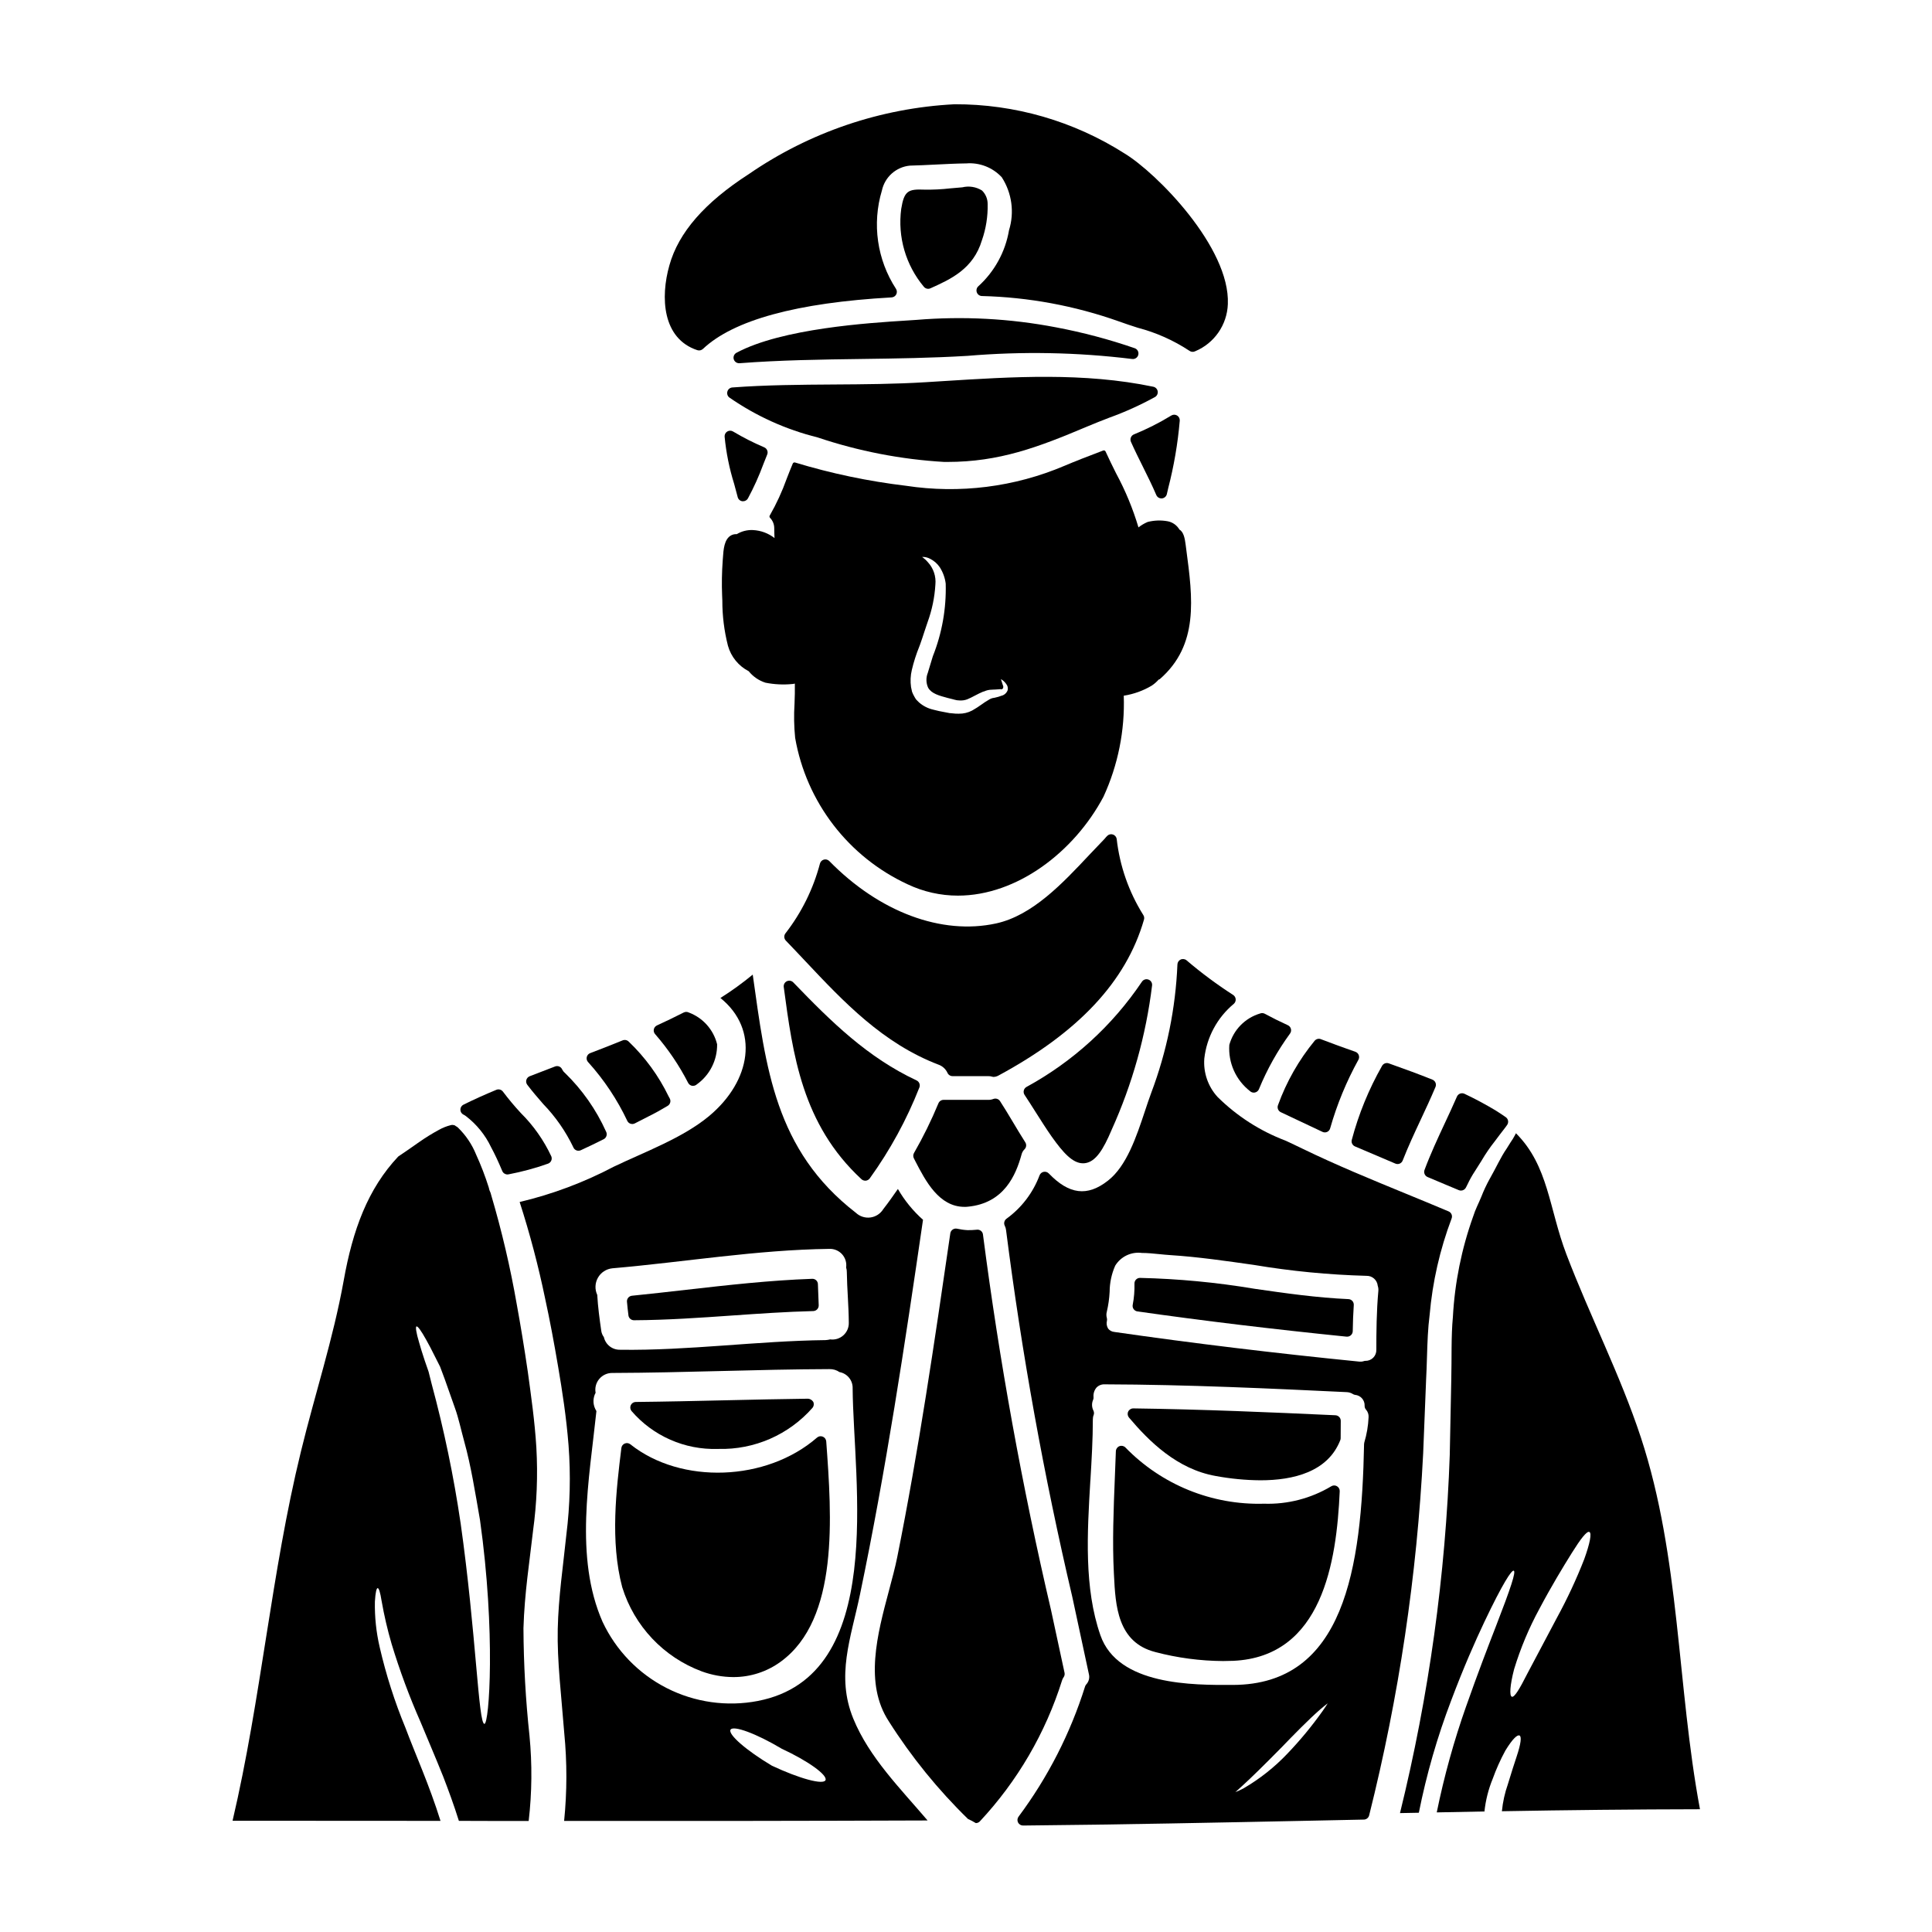
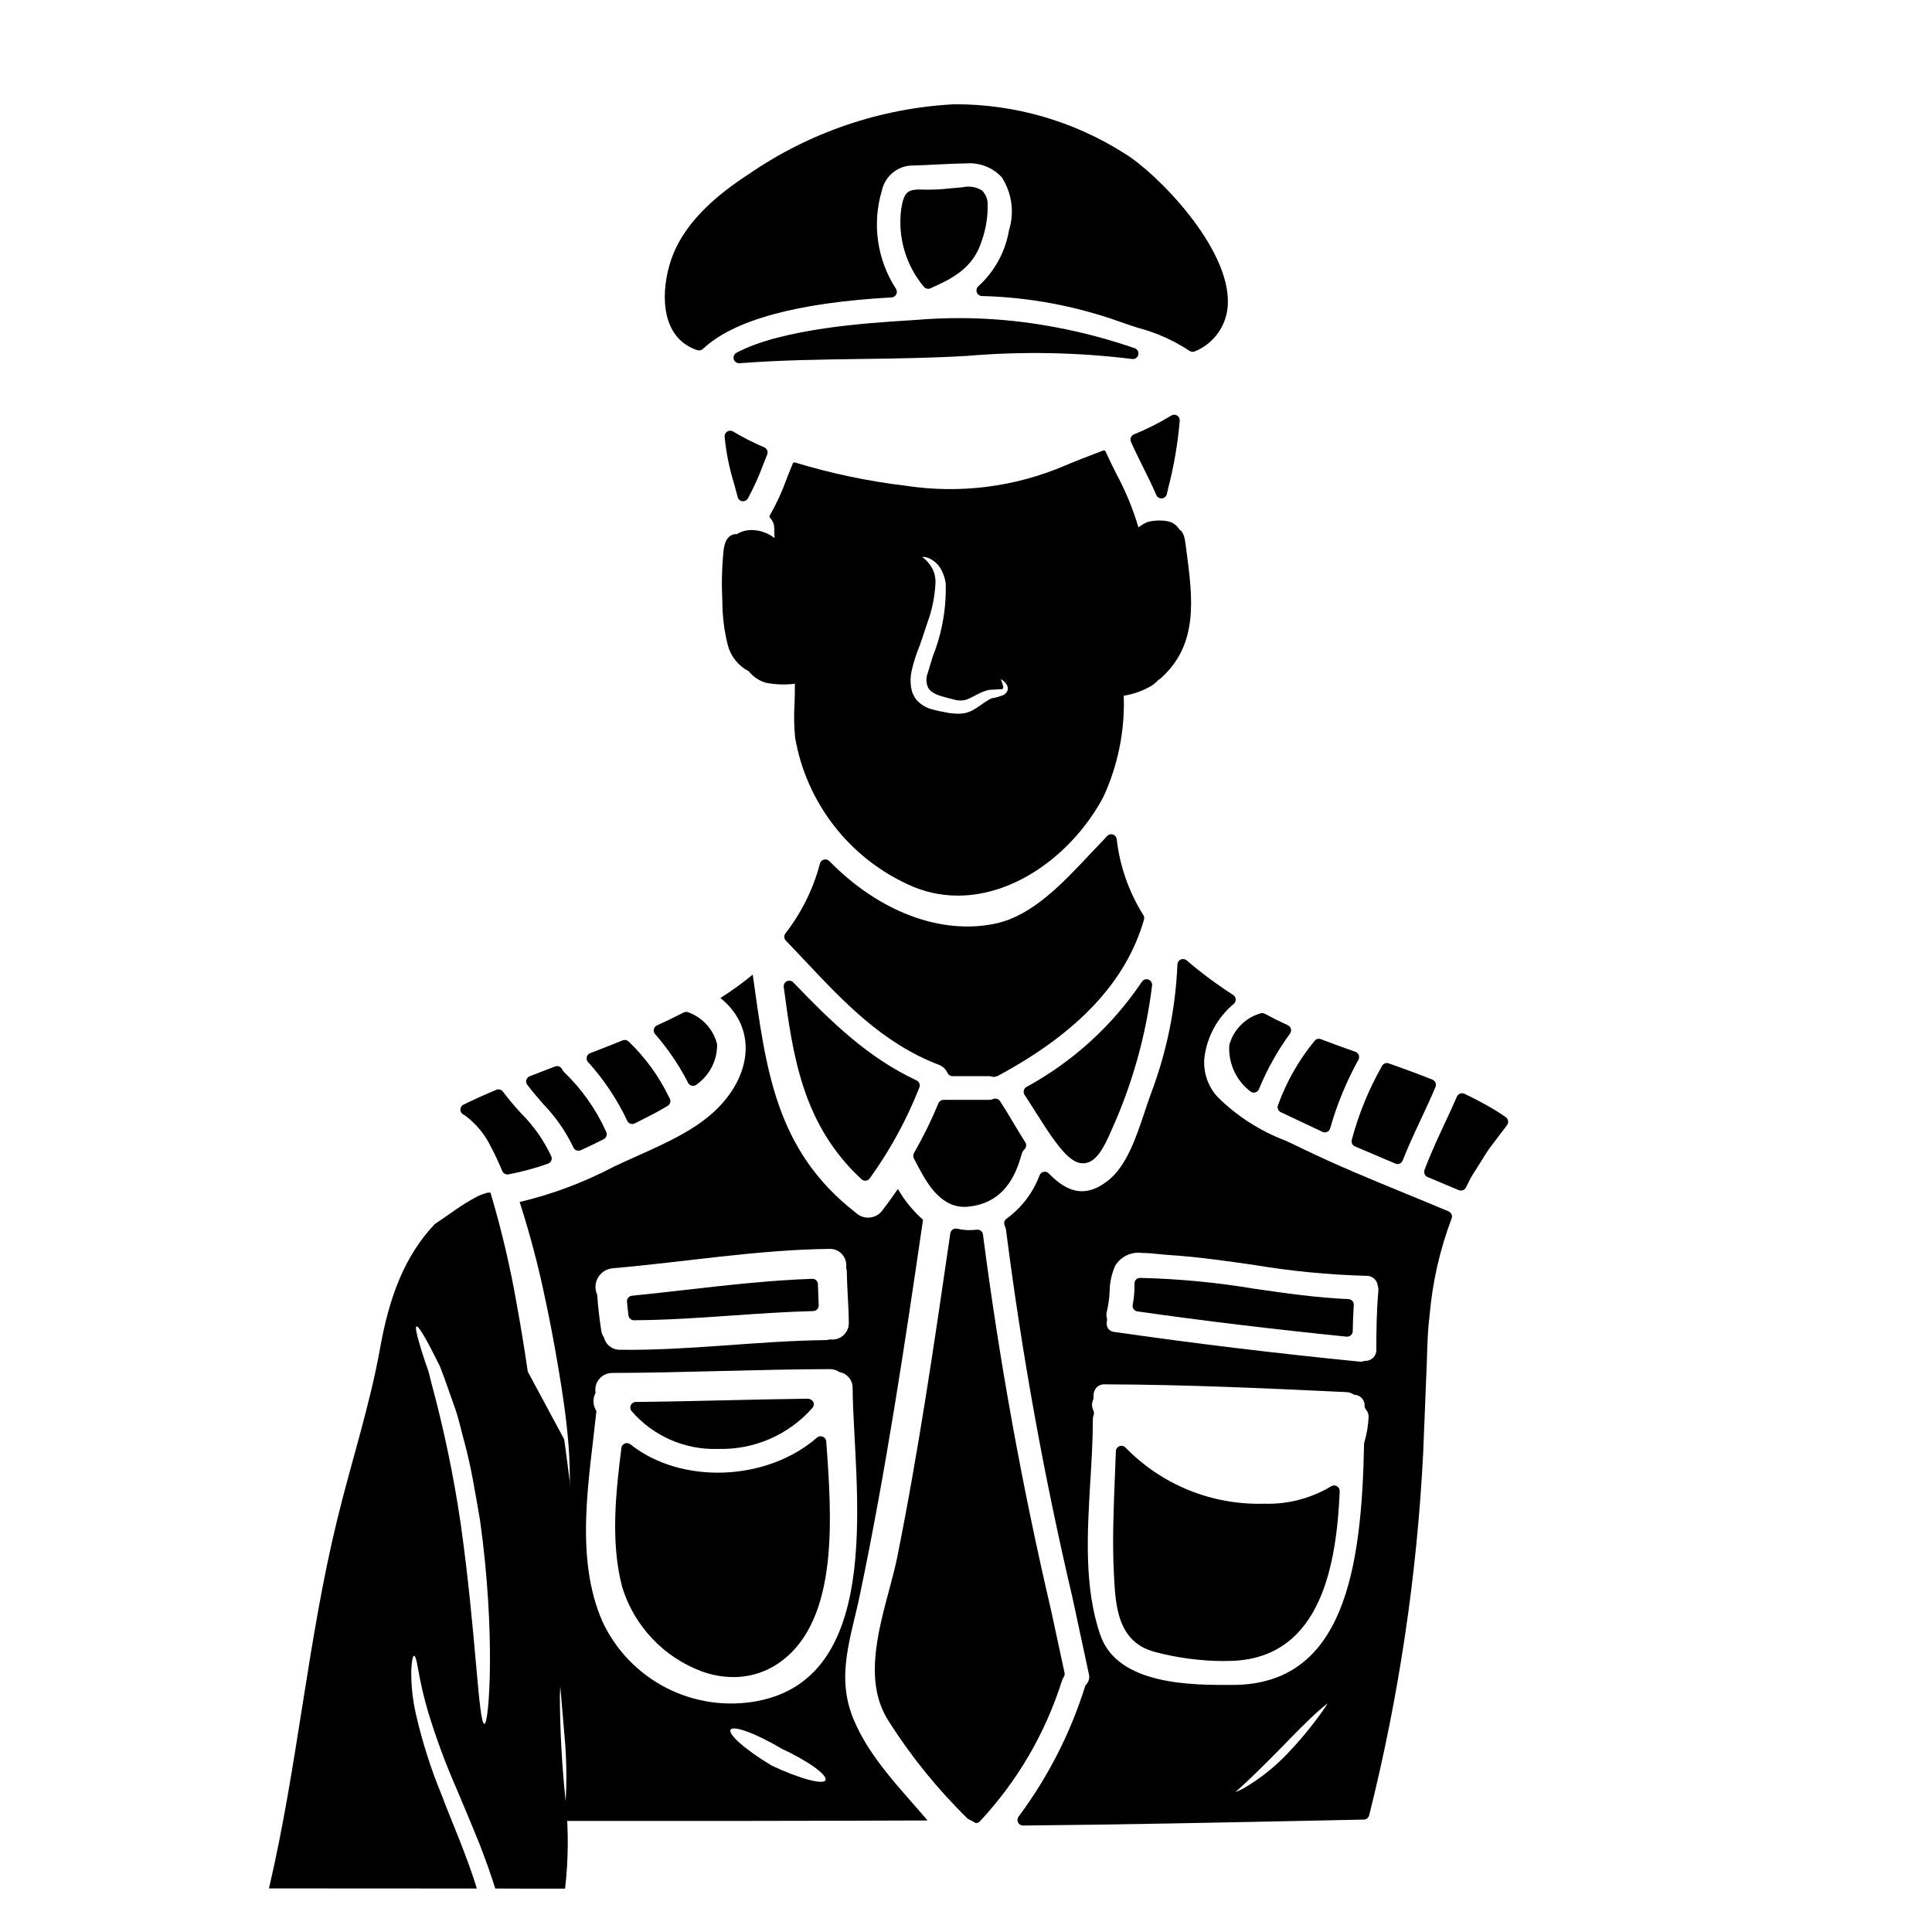
<svg xmlns="http://www.w3.org/2000/svg" fill="#000000" width="800px" height="800px" version="1.1" viewBox="144 144 512 512">
  <g>
    <path d="m351.7 405.55c2.391 17.887 4.856 36.383 20.59 50.945 0.273 0.254 0.633 0.395 1.004 0.395 0.051 0.004 0.102 0.004 0.152 0 0.426-0.047 0.809-0.27 1.055-0.617 5.367-7.449 9.785-15.543 13.145-24.086 0.281-0.723-0.047-1.539-0.75-1.867-12.949-6.074-22.434-15.352-32.668-25.977-0.445-0.457-1.129-0.578-1.703-0.309-0.574 0.277-0.902 0.887-0.824 1.516z" />
    <path d="m422.7 445.2c3.086 4.356 5.59 7.086 8.316 7.086 0.148 0 0.297-0.008 0.445-0.023 2.938-0.32 4.969-3.742 7.113-8.789h-0.004c5.504-12.164 9.129-25.09 10.746-38.34 0.07-0.684-0.34-1.32-0.988-1.543-0.645-0.227-1.359 0.027-1.727 0.605-7.812 11.613-18.309 21.172-30.598 27.871-0.352 0.207-0.602 0.547-0.691 0.945-0.09 0.395-0.016 0.809 0.211 1.148 1.039 1.555 2.039 3.148 3.039 4.723 1.348 2.125 2.691 4.25 4.137 6.316z" />
    <path d="m389.96 220.54c0.211 0.004 0.418-0.043 0.605-0.129 5.336-2.398 11.383-5.117 13.66-12.758h0.004c1.07-3.07 1.582-6.309 1.508-9.559 0.016-1.359-0.527-2.668-1.5-3.613-1.555-0.969-3.43-1.27-5.207-0.84l-3.195 0.277c-2.273 0.262-4.559 0.375-6.844 0.336-4.289-0.172-5.383 0.273-6.16 5.117-0.977 7.414 1.199 14.895 6 20.625 0.277 0.34 0.691 0.539 1.129 0.543z" />
    <path d="m326.39 431.02c0.223 0.391 0.609 0.664 1.055 0.734 0.078 0.008 0.156 0.008 0.234 0 0.371 0 0.73-0.141 1.004-0.395 3.418-2.449 5.418-6.418 5.359-10.625-0.961-3.871-3.769-7.016-7.508-8.41-0.422-0.215-0.926-0.215-1.348 0-2.32 1.18-4.676 2.32-7.086 3.422-0.43 0.199-0.742 0.594-0.836 1.059-0.086 0.473 0.059 0.957 0.395 1.301 3.426 3.934 6.356 8.27 8.73 12.914z" />
    <path d="m443.69 259.95c-0.145 0.367-0.137 0.777 0.023 1.141 0.988 2.219 2.066 4.394 3.148 6.562 1.238 2.492 2.481 4.984 3.57 7.535v-0.004c0.23 0.543 0.766 0.898 1.355 0.898h0.133c0.637-0.062 1.164-0.52 1.309-1.141l0.34-1.473h-0.004c1.535-5.906 2.566-11.93 3.086-18.008 0.031-0.551-0.246-1.074-0.723-1.355-0.477-0.281-1.066-0.273-1.535 0.02-3.164 1.938-6.481 3.609-9.914 5.004-0.363 0.156-0.645 0.449-0.789 0.82z" />
    <path d="m338.45 239.2c0.191 0.629 0.766 1.059 1.422 1.059h0.113c10.715-0.832 21.73-0.984 32.387-1.129 9.16-0.125 18.621-0.262 27.879-0.816v0.004c14.582-1.242 29.25-0.969 43.773 0.816 0.742 0.105 1.449-0.367 1.633-1.094 0.188-0.73-0.203-1.48-0.906-1.746-6.82-2.359-13.805-4.211-20.895-5.547-12.207-2.34-24.672-3-37.059-1.969l-2.516 0.164c-9.895 0.621-33.062 2.078-45.109 8.547-0.613 0.332-0.914 1.043-0.723 1.711z" />
    <path d="m310.26 441.09c0.379 0.719 1.27 0.996 1.988 0.617 1.227-0.641 2.481-1.281 3.703-1.895 1.539-0.754 3.234-1.695 4.996-2.754 0.676-0.402 0.914-1.273 0.539-1.965l-0.312-0.566v-0.004c-2.629-5.422-6.207-10.332-10.566-14.492-0.422-0.418-1.055-0.547-1.605-0.32-2.859 1.18-5.711 2.269-8.602 3.379l0.004-0.004c-0.469 0.18-0.812 0.582-0.914 1.07-0.109 0.488 0.039 0.996 0.395 1.348 4.203 4.66 7.699 9.91 10.375 15.586z" />
    <path d="m522.29 455.91c1.621 0.691 3.254 1.379 4.894 2.062l3.406 1.426c0.184 0.074 0.375 0.117 0.574 0.117 0.551 0.004 1.055-0.301 1.312-0.789l0.445-0.887v0.004c0.555-1.184 1.191-2.324 1.91-3.414 0.641-0.977 1.234-1.941 1.82-2.879h-0.004c1.047-1.781 2.215-3.492 3.5-5.113 0.949-1.281 1.867-2.477 2.777-3.648l0.473-0.656v-0.004c0.23-0.316 0.32-0.715 0.258-1.102-0.066-0.387-0.285-0.734-0.605-0.961-0.859-0.602-1.777-1.207-2.754-1.82-2.664-1.594-5.422-3.07-8.203-4.383h-0.004c-0.359-0.168-0.773-0.184-1.148-0.047-0.371 0.141-0.672 0.422-0.836 0.789-1.031 2.363-2.121 4.723-3.219 7.062-1.871 4.012-3.801 8.156-5.379 12.395v-0.004c-0.262 0.727 0.082 1.531 0.781 1.852z" />
    <path d="m483.44 438.75 4.5 2.125c2.172 1.031 4.352 2.059 6.543 3.086 0.391 0.184 0.848 0.184 1.242 0 0.391-0.188 0.68-0.539 0.785-0.957 1.801-6.328 4.316-12.43 7.5-18.188 0.199-0.383 0.223-0.828 0.062-1.23-0.156-0.398-0.477-0.711-0.883-0.852-3.07-1.074-6.137-2.176-9.141-3.34l0.004-0.004c-0.586-0.227-1.246-0.059-1.656 0.418-4.188 5.094-7.473 10.867-9.715 17.07-0.281 0.727 0.051 1.547 0.758 1.871z" />
    <path d="m328.81 236.8c0.516 0.164 1.078 0.039 1.477-0.332 8.098-7.652 24.91-12.246 49.988-13.652h-0.004c0.527-0.027 0.996-0.328 1.242-0.793 0.242-0.465 0.219-1.023-0.059-1.469-5.023-7.715-6.391-17.254-3.738-26.07 0.77-3.574 3.758-6.238 7.394-6.59 2.266-0.055 4.535-0.168 6.797-0.281 2.715-0.137 5.43-0.273 8.129-0.309v0.004c3.543-0.293 7.027 1.062 9.445 3.668 2.688 4.164 3.391 9.305 1.922 14.035-0.973 5.727-3.84 10.961-8.141 14.859-0.445 0.406-0.598 1.039-0.395 1.602 0.199 0.57 0.73 0.957 1.332 0.977 12.355 0.312 24.582 2.57 36.234 6.691 1.684 0.613 3.387 1.18 5.078 1.715 4.863 1.27 9.484 3.328 13.68 6.094 0.445 0.336 1.047 0.391 1.543 0.137 5.086-2.117 8.469-7.008 8.66-12.512 0.617-15.004-18.895-34.773-27.375-39.906-13.465-8.57-29.105-13.098-45.066-13.039-19.527 1-38.391 7.406-54.492 18.496-11.742 7.574-18.629 15.484-21.059 24.172-2.414 8.477-1.898 19.438 7.406 22.504z" />
    <path d="m475.24 433.14c0.277 0.266 0.645 0.418 1.027 0.418 0.102-0.004 0.199-0.012 0.297-0.031 0.477-0.098 0.879-0.426 1.066-0.875 2.141-5.227 4.906-10.172 8.234-14.738 0.266-0.355 0.359-0.812 0.246-1.246-0.109-0.43-0.41-0.789-0.816-0.973-2.219-1.012-4.211-2.008-6.102-3.035-0.398-0.215-0.871-0.238-1.289-0.062-3.957 1.188-7.023 4.328-8.121 8.312-0.324 4.731 1.723 9.312 5.457 12.23z" />
    <path d="m287.98 436.6c3.254 3.363 5.941 7.231 7.961 11.453 0.227 0.551 0.766 0.91 1.363 0.902 0.211 0.004 0.418-0.043 0.609-0.129 2.051-0.938 4.074-1.93 6.059-2.922 0.355-0.176 0.621-0.488 0.742-0.867 0.121-0.379 0.09-0.785-0.094-1.137-2.629-5.844-6.34-11.137-10.941-15.598-0.293-0.242-0.531-0.547-0.699-0.891-0.312-0.723-1.137-1.07-1.871-0.789-2.281 0.863-4.512 1.727-6.731 2.59-0.434 0.172-0.762 0.531-0.891 0.977-0.125 0.449-0.031 0.926 0.254 1.297 1.355 1.793 2.805 3.465 4.238 5.113z" />
    <path d="m503.06 447.8c3.578 1.543 7.156 3.055 10.734 4.566 0.18 0.078 0.375 0.117 0.574 0.117 0.195 0 0.391-0.039 0.57-0.113 0.363-0.16 0.645-0.453 0.789-0.824 1.426-3.641 3.113-7.266 4.754-10.77 1.352-2.891 2.699-5.773 3.938-8.715l-0.004 0.004c0.156-0.363 0.156-0.77 0.012-1.133-0.148-0.363-0.438-0.652-0.797-0.805-3.473-1.398-7.156-2.754-11.594-4.328h-0.004c-0.684-0.242-1.445 0.051-1.789 0.695-3.504 6.168-6.199 12.762-8.016 19.617-0.168 0.691 0.184 1.398 0.832 1.688z" />
-     <path d="m336.77 247.75c-0.172 0.574 0.02 1.199 0.488 1.574 7.094 4.926 15.027 8.516 23.41 10.594 10.852 3.648 22.137 5.836 33.559 6.5h0.82c13.777 0 24.008-3.867 36.891-9.309 2.004-0.855 3.992-1.625 5.949-2.387 4.203-1.512 8.285-3.356 12.203-5.508 0.527-0.309 0.809-0.91 0.711-1.512-0.098-0.602-0.555-1.082-1.152-1.211-18.406-3.844-37.297-2.652-55.582-1.5l-4.82 0.301c-8.043 0.496-16.254 0.551-24.199 0.602-8.852 0.059-18.004 0.117-26.984 0.789-0.613 0.051-1.129 0.477-1.293 1.066z" />
    <path d="m336.03 259.71c0.406 4.254 1.254 8.457 2.531 12.535 0.324 1.18 0.641 2.34 0.938 3.496h-0.004c0.152 0.582 0.637 1.016 1.234 1.094 0.066 0.008 0.133 0.008 0.195 0 0.531 0.004 1.023-0.285 1.285-0.746 1.57-2.918 2.934-5.945 4.082-9.055l1.027-2.582c0.301-0.742-0.051-1.59-0.789-1.906-2.848-1.211-5.609-2.613-8.266-4.199-0.469-0.281-1.055-0.281-1.523 0.004-0.469 0.281-0.742 0.801-0.711 1.348z" />
    <path d="m392.76 426.16c1.016 0.375 1.848 1.137 2.312 2.117 0.227 0.551 0.766 0.91 1.363 0.91h9.492c0.375-0.004 0.75 0.055 1.105 0.168 0.098 0.031 0.203 0.043 0.305 0.043 0.371-0.016 0.738-0.105 1.078-0.266 21.359-11.488 34.043-25.039 38.754-41.426 0.125-0.434 0.047-0.902-0.215-1.27-3.82-6.102-6.219-12.984-7.023-20.141-0.098-0.539-0.488-0.984-1.012-1.148-0.527-0.168-1.102-0.027-1.488 0.367-0.203 0.203-0.395 0.395-0.559 0.613l-0.223 0.254c-1.27 1.305-2.574 2.695-3.938 4.129-7.086 7.547-15.086 16.102-24.746 18.211-14.438 3.148-30.949-3.008-44.188-16.531l0.004 0.004c-0.375-0.379-0.918-0.531-1.43-0.395-0.516 0.137-0.914 0.535-1.051 1.047-1.77 6.719-4.883 13.012-9.145 18.5-0.449 0.578-0.406 1.402 0.105 1.93 1.734 1.797 3.449 3.617 5.156 5.43 10.113 10.742 20.535 21.812 35.34 27.453z" />
    <path d="m386.64 451.86c2.641 5.086 6.211 11.969 12.945 11.969 0.305 0 0.617 0 0.938-0.043 9.555-0.934 12.68-8.324 14.203-13.844 0.129-0.523 0.402-1 0.789-1.375 0.488-0.488 0.57-1.254 0.199-1.836-1.156-1.816-2.262-3.668-3.324-5.445-1.18-1.969-2.297-3.844-3.375-5.484v0.004c-0.379-0.582-1.117-0.82-1.766-0.57-0.418 0.164-0.867 0.246-1.316 0.238h-11.875c-0.598 0-1.133 0.363-1.363 0.914-1.875 4.527-4.039 8.926-6.477 13.176-0.25 0.438-0.258 0.973-0.027 1.418z" />
    <path d="m266.81 439.38c0.23 0.109 0.449 0.238 0.652 0.395 2.852 2.184 5.148 5.019 6.691 8.266 0.957 1.766 1.895 3.769 2.957 6.297 0.23 0.547 0.766 0.902 1.359 0.906 0.09 0 0.18-0.008 0.27-0.023 3.562-0.676 7.066-1.625 10.48-2.836 0.383-0.133 0.691-0.414 0.859-0.781 0.168-0.367 0.176-0.789 0.023-1.164-1.996-4.269-4.731-8.156-8.078-11.477-1.668-1.801-3.246-3.684-4.723-5.648-0.398-0.555-1.125-0.762-1.758-0.504-2.961 1.223-5.902 2.543-8.715 3.938-0.504 0.25-0.82 0.762-0.82 1.32 0 0.562 0.316 1.074 0.82 1.324z" />
    <path d="m425.86 588.5c0.246-0.34 0.34-0.77 0.258-1.184-1.188-5.535-2.379-11.062-3.574-16.59-7.684-32.855-13.707-66.074-18.043-99.539-0.035-0.391-0.227-0.75-0.535-0.996s-0.703-0.355-1.094-0.305c-0.812 0.086-1.629 0.125-2.445 0.117-0.957-0.051-1.914-0.184-2.852-0.395-0.395-0.074-0.805 0.016-1.129 0.254-0.328 0.234-0.547 0.59-0.605 0.988l-0.062 0.438c-4.086 28.066-8.316 57.094-14.008 85.41-0.555 2.754-1.348 5.691-2.18 8.809-3.09 11.562-6.594 24.672-0.039 34.672h-0.004c5.969 9.41 13.008 18.09 20.984 25.871 0.715 0.312 1.406 0.68 2.07 1.09 0.391 0 0.766-0.152 1.043-0.43 9.992-10.684 17.453-23.484 21.832-37.445 0.09-0.273 0.219-0.531 0.383-0.766z" />
    <path d="m371.9 566.57c6.875-32.891 11.867-66.086 16.707-99.312h0.004c-2.644-2.348-4.894-5.106-6.66-8.168-1.262 1.82-2.527 3.606-3.887 5.359-0.746 1.203-1.992 2.008-3.394 2.195-1.402 0.184-2.812-0.27-3.848-1.238-21.484-16.613-23.855-38.434-27.34-63.125-2.723 2.246-5.582 4.312-8.566 6.195 10.387 8.383 8.137 21.98-2.961 31.258-7.027 5.856-17.105 9.523-25.273 13.438-7.894 4.16-16.285 7.312-24.969 9.371 2.707 8.398 4.961 16.938 6.75 25.582 1.234 5.641 2.363 11.684 3.453 18.105 1.09 6.422 2.16 13.258 2.754 20.777 0.598 7.914 0.402 15.863-0.582 23.734-0.836 8.137-2.098 16.488-2.281 24.996-0.184 8.445 0.957 17.629 1.727 27.551v0.004c0.758 7.738 0.746 15.535-0.035 23.27 32.055 0.031 64.328 0 96.32-0.121-7.211-8.477-15.473-16.703-19.68-26.969-4.648-11.355-0.641-21.344 1.762-32.902zm-65.621-86.457c19.203-1.664 38.219-4.902 57.516-5.148h0.004c1.277-0.047 2.512 0.48 3.371 1.434 0.855 0.953 1.246 2.238 1.062 3.504 0.129 0.398 0.191 0.816 0.184 1.234 0.062 4.473 0.496 8.906 0.523 13.383 0.039 1.273-0.488 2.504-1.438 3.356-0.949 0.855-2.227 1.25-3.492 1.078-0.402 0.102-0.816 0.164-1.23 0.188-18.184 0.215-36.246 2.805-54.461 2.559l-0.004-0.004c-2.047 0.047-3.84-1.359-4.285-3.356-0.352-0.461-0.582-1.004-0.676-1.574-0.465-3.203-0.895-6.406-1.078-9.617h-0.004c-0.676-1.457-0.605-3.152 0.191-4.551 0.797-1.398 2.219-2.324 3.816-2.484zm-2.59 93.699c-7.523-17.137-3.516-37.879-1.633-55.852-0.09-0.203-0.195-0.398-0.312-0.586-0.652-1.359-0.617-2.953 0.098-4.281-0.242-1.312 0.117-2.656 0.98-3.672 0.859-1.016 2.129-1.594 3.457-1.574 19.172-0.062 38.344-0.957 57.516-1.02h0.004c0.953-0.027 1.891 0.246 2.68 0.789 2.074 0.379 3.559 2.223 3.481 4.328 0.184 24.629 9.215 76.23-25.125 82.824l0.004 0.004c-8.215 1.578-16.719 0.371-24.168-3.422-7.453-3.797-13.426-9.969-16.98-17.539zm44.848 38.102c-6.781-4.039-11.652-8.293-10.941-9.523 0.707-1.23 6.844 1.016 13.594 5.055 6.934 3.207 12.109 6.934 11.586 8.293-0.52 1.355-6.902-0.371-14.238-3.824z" />
    <path d="m521.92 509.89c0.113-2.086 0.18-4.156 0.242-6.199 0.121-3.938 0.242-7.625 0.703-11.203v0.004c0.758-8.746 2.719-17.348 5.82-25.562 0.297-0.742-0.051-1.586-0.789-1.898-3.828-1.621-7.688-3.203-11.535-4.785-8.984-3.688-18.277-7.508-27.137-11.809-1.516-0.742-3.043-1.453-4.574-2.164v-0.004c-6.738-2.555-12.867-6.496-17.988-11.57-2.523-2.762-3.793-6.445-3.508-10.176 0.637-5.656 3.434-10.852 7.809-14.492 0.352-0.305 0.543-0.758 0.508-1.223-0.031-0.465-0.285-0.887-0.676-1.141-4.309-2.773-8.426-5.832-12.324-9.156-0.434-0.375-1.039-0.465-1.562-0.234-0.523 0.23-0.863 0.742-0.879 1.312-0.484 11.625-2.824 23.098-6.93 33.988-0.551 1.48-1.098 3.117-1.664 4.824-2.281 6.863-4.871 14.645-9.84 18.5-5.438 4.254-10.273 3.668-15.656-1.93h-0.004c-0.348-0.359-0.852-0.52-1.34-0.426s-0.898 0.43-1.09 0.891c-1.719 4.613-4.758 8.617-8.742 11.512-0.613 0.418-0.824 1.227-0.488 1.891 0.188 0.367 0.305 0.77 0.344 1.18 4.164 32.664 10.02 65.09 17.543 97.145 1.477 6.824 2.941 13.645 4.398 20.469 0.258 0.977-0.004 2.016-0.695 2.754-0.137 0.148-0.242 0.328-0.305 0.523-3.891 12.402-9.844 24.062-17.609 34.484-0.352 0.441-0.418 1.047-0.172 1.559 0.25 0.508 0.766 0.828 1.332 0.828 25.91-0.234 52.074-0.789 77.379-1.305l12.949-0.27v0.004c0.66-0.02 1.23-0.473 1.395-1.113 7.887-31.453 12.68-63.602 14.32-95.988 0.273-6.809 0.516-13.184 0.766-19.219zm-16.531-5.16c-0.383 0.117-0.785 0.152-1.184 0.109-22.273-2.215-44.082-4.856-64.855-7.852l0.004-0.004c-0.664-0.043-1.277-0.367-1.688-0.887-0.383-0.633-0.496-1.391-0.312-2.102 0.051-0.238 0.039-0.48-0.027-0.711-0.16-0.555-0.16-1.148 0-1.703 0.402-1.719 0.648-3.473 0.738-5.234 0.012-2.383 0.512-4.738 1.473-6.922 1.484-2.43 4.262-3.754 7.086-3.379 1.461 0 3.019 0.156 4.609 0.316 0.98 0.098 1.949 0.195 2.891 0.254 7.414 0.473 14.922 1.574 22.18 2.602h-0.004c9.863 1.656 19.824 2.621 29.82 2.891 1.535-0.047 2.844 1.105 2.996 2.637 0.148 0.445 0.207 0.922 0.16 1.391-0.488 5.41-0.531 10.863-0.531 15.543 0.031 0.793-0.266 1.559-0.82 2.121-0.559 0.562-1.32 0.867-2.113 0.844-0.148 0.008-0.301 0.035-0.441 0.086zm-72.422 31.617c0.336-5.629 0.648-10.945 0.648-16.172-0.004-0.402 0.066-0.805 0.215-1.18 0.145-0.387 0.117-0.812-0.066-1.18-0.453-0.895-0.48-1.945-0.074-2.859 0.09-0.215 0.129-0.449 0.109-0.684-0.098-0.922 0.188-1.848 0.789-2.555 0.562-0.582 1.352-0.891 2.16-0.852 22.082 0.066 44.426 1.129 64.156 2.066 0.586 0.023 1.156 0.203 1.648 0.52 0.168 0.105 0.355 0.176 0.551 0.203 1.492 0.129 2.613 1.418 2.535 2.914-0.008 0.383 0.133 0.754 0.395 1.031 0.469 0.547 0.703 1.254 0.656 1.969-0.098 2.269-0.48 4.516-1.133 6.691-0.039 0.129-0.059 0.262-0.062 0.395-0.633 33.109-5.277 63.762-34.723 63.871-10.684 0.051-30.512 0.152-35.148-13.156-4.363-12.543-3.5-27.016-2.668-41.02zm50.574 70.82c3.203-3.332 7.277-7.504 10.352-10.172 0.789-0.668 1.422-1.18 1.969-1.594-0.355 0.566-0.789 1.258-1.395 2.094l-0.004 0.004c-2.82 3.969-5.926 7.723-9.297 11.242-3.402 3.586-7.301 6.672-11.57 9.164-0.719 0.387-1.457 0.73-2.211 1.031l1.227-1.121 0.688-0.621c2.344-2.133 5.594-5.316 10.23-10.023z" />
    <path d="m439.22 561.51c0.395 7.902 0.883 17.738 10.941 20.297v0.004c5.859 1.543 11.895 2.344 17.953 2.383 0.918 0 1.828-0.02 2.731-0.059 23.559-1.082 27.371-26.164 28.195-44.934 0.027-0.551-0.262-1.07-0.742-1.348-0.48-0.273-1.07-0.258-1.535 0.047-5.363 3.203-11.535 4.801-17.781 4.598-13.809 0.402-27.148-5.016-36.762-14.93-0.418-0.406-1.039-0.527-1.582-0.309-0.539 0.219-0.902 0.734-0.922 1.32-0.074 2.285-0.168 4.629-0.27 7-0.34 8.398-0.688 17.082-0.254 25.395z" />
    <path d="m501.36 488.28c-8.363-0.363-16.82-1.574-24.988-2.754l-0.004-0.004c-10-1.672-20.109-2.633-30.246-2.867-0.402-0.004-0.785 0.156-1.062 0.441-0.281 0.289-0.43 0.676-0.414 1.078 0.047 1.887-0.105 3.773-0.465 5.625-0.078 0.398 0.012 0.809 0.25 1.137 0.234 0.328 0.59 0.543 0.992 0.602 17.457 2.488 35.59 4.676 55.445 6.691h0.148c0.809-0.004 1.465-0.652 1.477-1.461 0.031-2.312 0.121-4.633 0.273-6.914 0.027-0.398-0.109-0.789-0.371-1.086-0.266-0.293-0.641-0.469-1.035-0.488z" />
-     <path d="m543.62 616.78c-0.824 2.332-1.363 4.754-1.602 7.215 17.32-0.312 34.766-0.496 52.492-0.527-6.106-32.668-5.211-66.73-15.656-98.512-5.488-16.645-13.5-32.18-19.727-48.516-4.656-12.203-4.723-23.457-13.383-32.117-0.184 0.34-0.371 0.738-0.555 1.016l-0.277 0.492-0.555 0.836c-0.34 0.555-0.707 1.141-1.078 1.723-1.605 2.312-2.836 5.148-4.504 8.047h-0.004c-0.844 1.531-1.586 3.117-2.219 4.746-0.676 1.664-1.574 3.328-2.156 5.211-3.066 8.562-4.871 17.52-5.363 26.602-0.496 5.238-0.281 10.758-0.434 16.863-0.121 6.164-0.246 12.633-0.395 19.543l0.004-0.004c-1.109 32.066-5.531 63.934-13.195 95.09l4.996-0.094c2.019-10.137 4.883-20.086 8.57-29.746 3.363-8.938 6.379-15.719 8.785-20.805 4.867-10.234 7.242-13.84 7.797-13.59 0.617 0.277-0.707 4.375-4.773 14.855-2.035 5.242-4.688 12.113-7.801 20.965l-0.004-0.004c-3.258 9.219-5.875 18.652-7.828 28.234 4.191-0.094 8.445-0.152 12.637-0.246l0.004-0.004c0.316-2.973 1.055-5.891 2.188-8.656 0.926-2.574 2.051-5.074 3.356-7.481 2.004-3.266 3.207-4.254 3.762-3.981 0.555 0.277 0.395 2.066-0.789 5.613-0.602 1.777-1.402 4.305-2.293 7.231zm1.016-23.148c-0.645-0.215-0.492-2.992 0.617-7.273 1.691-5.555 3.941-10.926 6.719-16.031 3.148-5.949 6.258-11.062 8.57-14.766 2.309-3.699 3.977-5.883 4.656-5.578 0.68 0.309 0.152 3.019-1.359 7.211v0.004c-2.082 5.328-4.504 10.516-7.242 15.535-3.082 5.797-5.856 11.02-7.871 14.859-1.961 3.883-3.383 6.316-4.09 6.059z" />
    <path d="m312.04 493.88c8.691-0.051 17.488-0.66 25.977-1.254 7.051-0.492 14.34-1 21.512-1.18 0.398-0.016 0.773-0.184 1.043-0.477 0.27-0.289 0.41-0.676 0.395-1.07-0.047-0.926-0.078-1.848-0.105-2.754-0.027-0.91-0.062-1.902-0.109-2.844-0.012-0.391-0.18-0.758-0.469-1.023-0.285-0.262-0.668-0.398-1.055-0.379-11.199 0.395-22.465 1.668-33.371 2.91-4.789 0.547-9.582 1.09-14.383 1.574-0.793 0.078-1.383 0.777-1.324 1.574 0.098 1.223 0.25 2.453 0.395 3.648h-0.004c0.105 0.742 0.75 1.293 1.5 1.273z" />
    <path d="m362.96 525.98c-0.043-0.555-0.395-1.043-0.914-1.254-0.516-0.215-1.105-0.121-1.527 0.25-13.383 11.652-36.043 12.473-49.469 1.781-0.414-0.332-0.98-0.414-1.477-0.211-0.496 0.203-0.84 0.656-0.902 1.188-1.348 10.988-3.016 24.668 0.223 36.891 3.188 10.305 10.973 18.551 21.082 22.312 2.68 0.98 5.504 1.492 8.355 1.508 4.512 0.016 8.91-1.41 12.555-4.074 15.52-11.277 13.527-38.508 12.074-58.391z" />
-     <path d="m283.87 507.51c-0.926-6.352-1.91-12.301-2.93-17.883-1.695-9.738-3.949-19.371-6.75-28.852l-0.18-0.645c-0.238-0.465-0.406-0.965-0.496-1.48-0.934-2.949-2.043-5.844-3.332-8.66-1.09-2.703-2.738-5.152-4.836-7.184-0.176-0.156-0.375-0.289-0.586-0.391-0.09-0.062-0.215-0.215-0.395-0.215v-0.004c-0.32-0.105-0.664-0.105-0.984 0-1.055 0.27-2.07 0.676-3.023 1.207-1.84 0.992-3.621 2.094-5.332 3.297-2.277 1.602-4.098 2.867-5.488 3.789-8.047 8.547-12.059 19.41-14.457 32.883-2.805 15.535-7.617 30.051-11.344 45.34-7.871 32.148-10.512 65.441-18.105 97.805 18.125 0 36.496 0.012 55.105 0.031-2.992-9.59-6.66-17.633-9.277-24.633-2.871-6.938-5.16-14.102-6.844-21.418-0.918-3.949-1.344-7.996-1.266-12.051 0.152-2.527 0.434-3.578 0.738-3.578 0.309 0 0.676 1.051 1.047 3.453l0.004-0.004c0.672 3.84 1.555 7.637 2.652 11.375 2.133 7.023 4.684 13.91 7.644 20.621 1.785 4.328 3.852 9.094 6.012 14.488 1.391 3.606 2.836 7.523 4.16 11.746 6.137 0.027 12.301 0.039 18.5 0.027h-0.004c0.875-7.492 0.945-15.055 0.219-22.559-1.02-9.473-1.555-18.988-1.602-28.516 0.277-9.309 1.633-17.781 2.527-25.707l-0.004 0.004c1.02-7.352 1.316-14.785 0.895-22.195-0.422-6.965-1.406-13.746-2.269-20.094zm-11.496 93.332c-1.602 0-2.188-24.074-6.316-53.262l-0.004-0.004c-1.824-12.387-4.375-24.656-7.641-36.742-0.312-1.18-0.586-2.277-0.836-3.324-0.371-1.051-0.707-2.035-1.016-2.93-0.617-1.852-1.109-3.457-1.48-4.777-0.789-2.621-1.016-4.16-0.707-4.285s1.23 1.109 2.559 3.516c0.676 1.18 1.449 2.68 2.309 4.41l1.391 2.754c0.371 1.047 0.789 2.156 1.23 3.297 0.832 2.344 1.727 4.934 2.711 7.672 0.984 2.738 1.602 5.766 2.469 8.91 1.754 6.297 2.867 13.348 4.16 20.742 4.191 29.73 2.453 54.051 1.172 54.02z" />
-     <path d="m466.21 535.16c3.894 0.719 7.848 1.102 11.809 1.133 8.742 0 17.879-2.223 21.168-10.629v0.004c0.066-0.172 0.102-0.355 0.102-0.539l0.027-4.594c0-0.789-0.621-1.438-1.406-1.477-17.094-0.789-35.426-1.574-53.59-1.82v0.004c-0.574-0.004-1.098 0.332-1.34 0.855-0.242 0.52-0.156 1.137 0.215 1.574 5.309 6.277 12.73 13.684 23.016 15.488z" />
+     <path d="m283.87 507.51c-0.926-6.352-1.91-12.301-2.93-17.883-1.695-9.738-3.949-19.371-6.75-28.852l-0.18-0.645v-0.004c-0.32-0.105-0.664-0.105-0.984 0-1.055 0.27-2.07 0.676-3.023 1.207-1.84 0.992-3.621 2.094-5.332 3.297-2.277 1.602-4.098 2.867-5.488 3.789-8.047 8.547-12.059 19.41-14.457 32.883-2.805 15.535-7.617 30.051-11.344 45.34-7.871 32.148-10.512 65.441-18.105 97.805 18.125 0 36.496 0.012 55.105 0.031-2.992-9.59-6.66-17.633-9.277-24.633-2.871-6.938-5.16-14.102-6.844-21.418-0.918-3.949-1.344-7.996-1.266-12.051 0.152-2.527 0.434-3.578 0.738-3.578 0.309 0 0.676 1.051 1.047 3.453l0.004-0.004c0.672 3.84 1.555 7.637 2.652 11.375 2.133 7.023 4.684 13.91 7.644 20.621 1.785 4.328 3.852 9.094 6.012 14.488 1.391 3.606 2.836 7.523 4.16 11.746 6.137 0.027 12.301 0.039 18.5 0.027h-0.004c0.875-7.492 0.945-15.055 0.219-22.559-1.02-9.473-1.555-18.988-1.602-28.516 0.277-9.309 1.633-17.781 2.527-25.707l-0.004 0.004c1.02-7.352 1.316-14.785 0.895-22.195-0.422-6.965-1.406-13.746-2.269-20.094zm-11.496 93.332c-1.602 0-2.188-24.074-6.316-53.262l-0.004-0.004c-1.824-12.387-4.375-24.656-7.641-36.742-0.312-1.18-0.586-2.277-0.836-3.324-0.371-1.051-0.707-2.035-1.016-2.93-0.617-1.852-1.109-3.457-1.48-4.777-0.789-2.621-1.016-4.16-0.707-4.285s1.23 1.109 2.559 3.516c0.676 1.18 1.449 2.68 2.309 4.41l1.391 2.754c0.371 1.047 0.789 2.156 1.23 3.297 0.832 2.344 1.727 4.934 2.711 7.672 0.984 2.738 1.602 5.766 2.469 8.91 1.754 6.297 2.867 13.348 4.16 20.742 4.191 29.73 2.453 54.051 1.172 54.02z" />
    <path d="m334.2 527.98h0.184c9.52 0.246 18.66-3.75 24.949-10.906 0.359-0.445 0.434-1.059 0.184-1.574-0.297-0.469-0.797-0.773-1.348-0.832-7.289 0.09-14.562 0.254-21.871 0.422-7.934 0.18-15.875 0.363-23.805 0.445l-0.004-0.004c-0.562 0.004-1.074 0.332-1.316 0.84-0.242 0.512-0.172 1.113 0.18 1.555 5.703 6.633 14.105 10.328 22.848 10.055z" />
    <path d="m451.05 324.1c0.094-0.051 0.211-0.039 0.297-0.113 10.398-9.055 8.758-21.383 7.019-34.426l-0.176-1.344c-0.191-1.441-0.496-3.242-1.617-3.859h-0.004c-0.66-1.145-1.781-1.949-3.078-2.211-1.777-0.332-3.609-0.27-5.359 0.18-0.867 0.371-1.684 0.852-2.426 1.438-1.48-4.973-3.469-9.773-5.934-14.336-0.938-1.887-1.906-3.832-2.785-5.781h-0.004c-0.105-0.238-0.383-0.352-0.625-0.258l-1.098 0.422c-3.012 1.145-6.117 2.332-9.152 3.625-13.238 5.633-27.781 7.469-42.004 5.297-9.965-1.188-19.809-3.25-29.41-6.168-0.242-0.074-0.504 0.047-0.602 0.281-0.566 1.34-1.094 2.691-1.621 4.047-1.203 3.367-2.703 6.621-4.481 9.727-0.117 0.195-0.086 0.445 0.074 0.605 0.719 0.734 1.121 1.727 1.117 2.754 0 0.871 0.043 1.734 0.07 2.606-1.625-1.27-3.606-2.004-5.668-2.113-1.516-0.082-3.027 0.293-4.328 1.078-0.512-0.031-1.023 0.074-1.48 0.312-1.863 1.004-2.047 3.711-2.207 6.102l-0.043 0.594c-0.227 3.082-0.281 6.172-0.156 9.262l0.055 1.32v-0.004c-0.008 4.043 0.492 8.07 1.488 11.984 0.816 2.922 2.812 5.371 5.508 6.762 1.148 1.422 2.688 2.477 4.43 3.035 2.344 0.465 4.742 0.586 7.121 0.352 0.238 0 0.445-0.078 0.672-0.113 0.035 1.781-0.02 3.566-0.086 5.324-0.195 3.016-0.137 6.047 0.164 9.055 2.969 17.047 14.113 31.551 29.82 38.816 4.16 1.973 8.711 2.996 13.316 2.996 15.676 0 30.816-11.605 38.574-26.207 3.856-8.387 5.695-17.555 5.375-26.777 2.621-0.406 5.141-1.312 7.422-2.672 0.672-0.449 1.285-0.984 1.82-1.59zm-55.211 8.891h-0.145c-0.09-0.016-0.18-0.031-0.27-0.055l-1.18-0.227c-0.859-0.156-1.828-0.34-2.856-0.625v-0.004c-1.402-0.305-2.707-0.957-3.793-1.895-0.332-0.297-0.629-0.625-0.875-0.887-0.234-0.371-0.473-0.789-0.734-1.312l-0.281-0.652-0.27-1.258v0.004c-0.215-1.508-0.145-3.043 0.207-4.523 0.496-2.106 1.156-4.172 1.969-6.176l0.215-0.57c0.395-1.121 0.789-2.262 1.141-3.383 0.289-0.879 0.578-1.738 0.867-2.582 1.16-3.191 1.855-6.539 2.055-9.93 0.211-2.16-0.504-4.305-1.969-5.902-0.348-0.422-0.742-0.805-1.18-1.133l-0.266-0.207-0.094-0.082c0.723-0.027 1.438 0.137 2.074 0.477 1.047 0.512 1.941 1.289 2.594 2.254 0.844 1.309 1.379 2.789 1.574 4.328 0.188 6.582-0.973 13.137-3.406 19.254-0.461 1.492-0.926 2.984-1.355 4.461v-0.004c-0.492 1.254-0.457 2.656 0.105 3.883 0.887 1.574 2.898 2.106 5.227 2.731l1.344 0.336c0.125 0.051 0.258 0.086 0.395 0.109 0.441 0.137 0.902 0.203 1.363 0.203 0.684 0.047 1.367-0.051 2.008-0.285 0.688-0.289 1.363-0.613 2.016-0.973 0.75-0.395 1.52-0.789 2.25-1.09 0.078 0.008 0.152-0.008 0.219-0.039 0.637-0.297 1.332-0.457 2.035-0.461 0.145 0 0.289 0 0.395-0.023l0.527-0.02c0.352-0.008 0.703-0.031 1.055-0.07 0.105-0.004 0.215-0.012 0.32-0.031 0.105 0.047 0.227 0.059 0.34 0.035 0.168-0.043 0.305-0.164 0.363-0.328 0.094-0.238 0.078-0.508-0.043-0.734-0.109-0.395-0.227-0.723-0.332-1.031-0.066-0.195-0.145-0.422-0.195-0.598v-0.004c0.562 0.324 1.047 0.77 1.414 1.305 0.371 0.457 0.508 1.062 0.371 1.637-0.273 0.754-0.918 1.312-1.699 1.484-0.473 0.188-0.961 0.336-1.457 0.438l-0.359 0.086c-0.566 0.055-1.109 0.258-1.574 0.586-0.59 0.336-1.16 0.703-1.703 1.109-0.836 0.609-1.707 1.168-2.606 1.676-1.09 0.574-2.309 0.867-3.543 0.844-0.559 0.02-1.117-0.012-1.668-0.09z" />
  </g>
</svg>